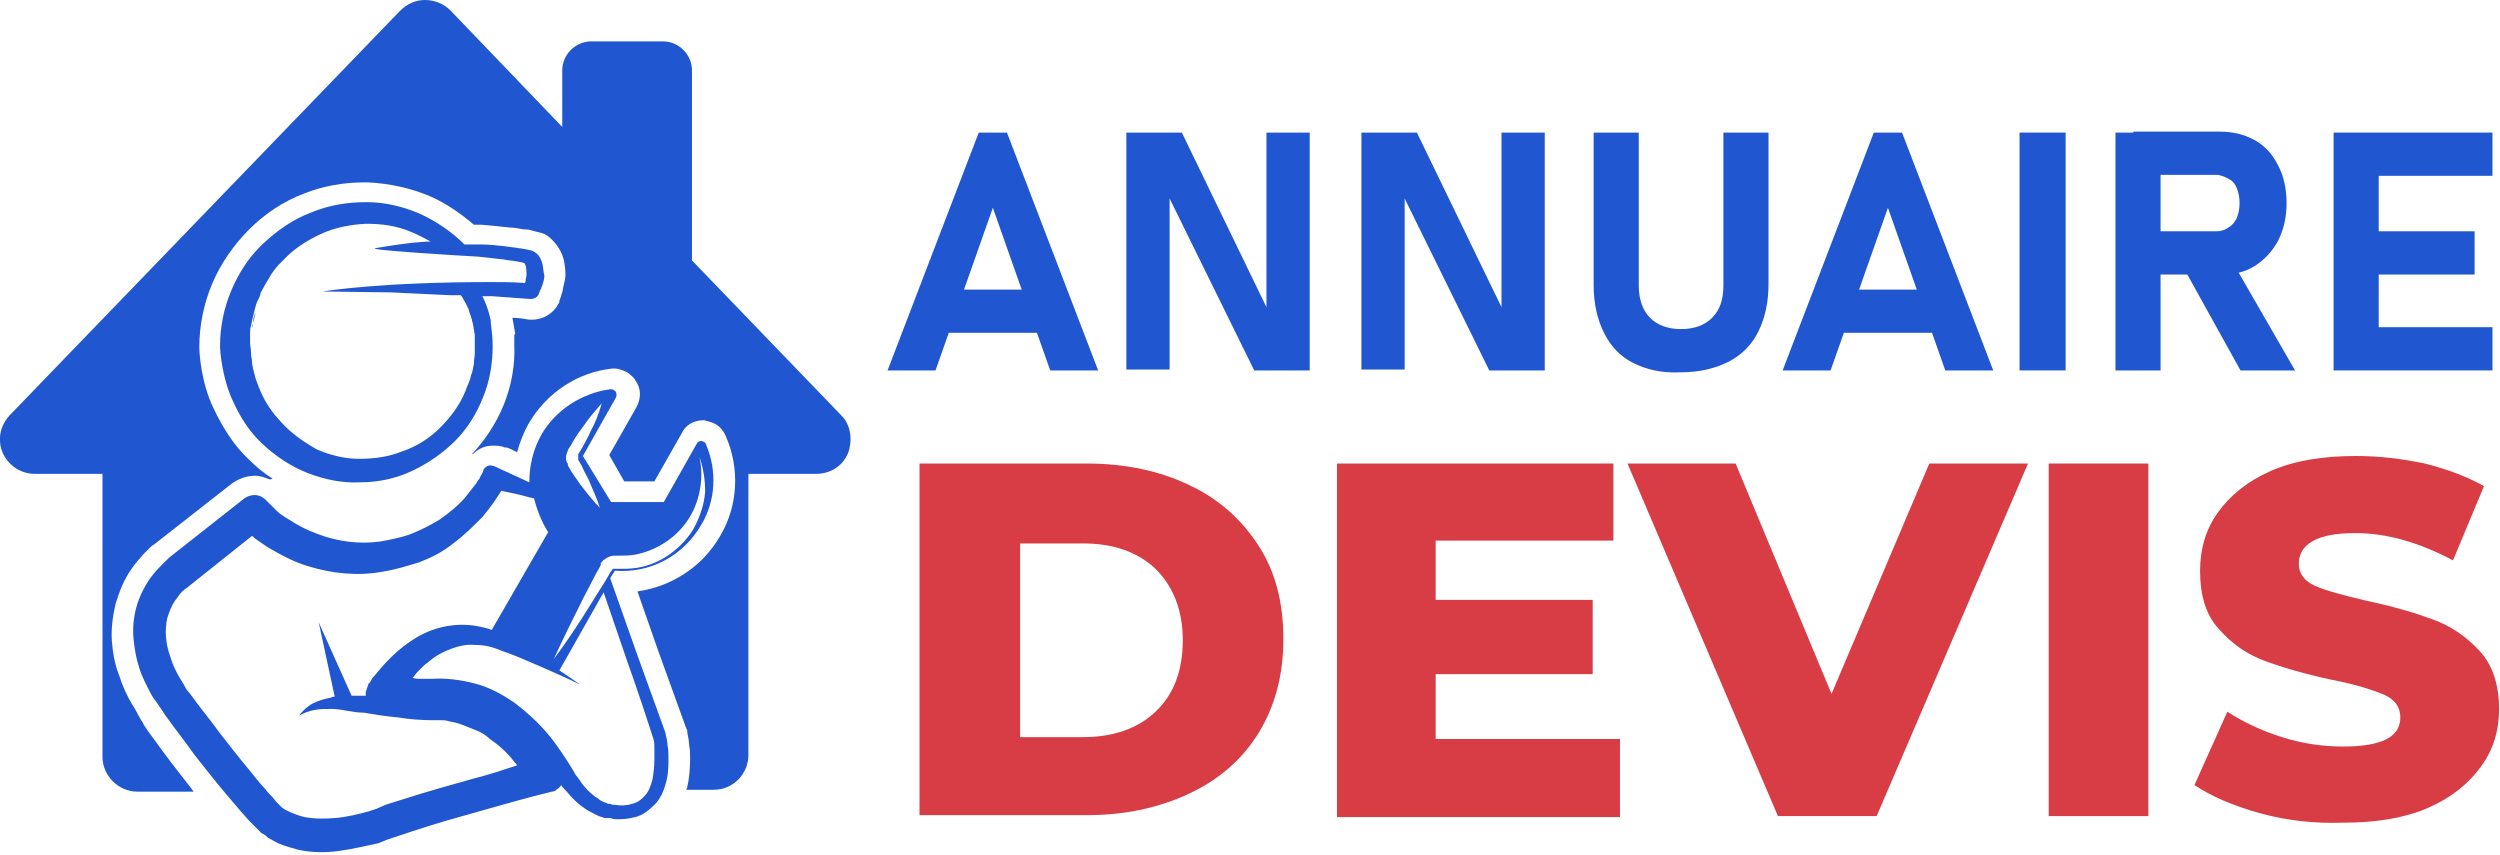
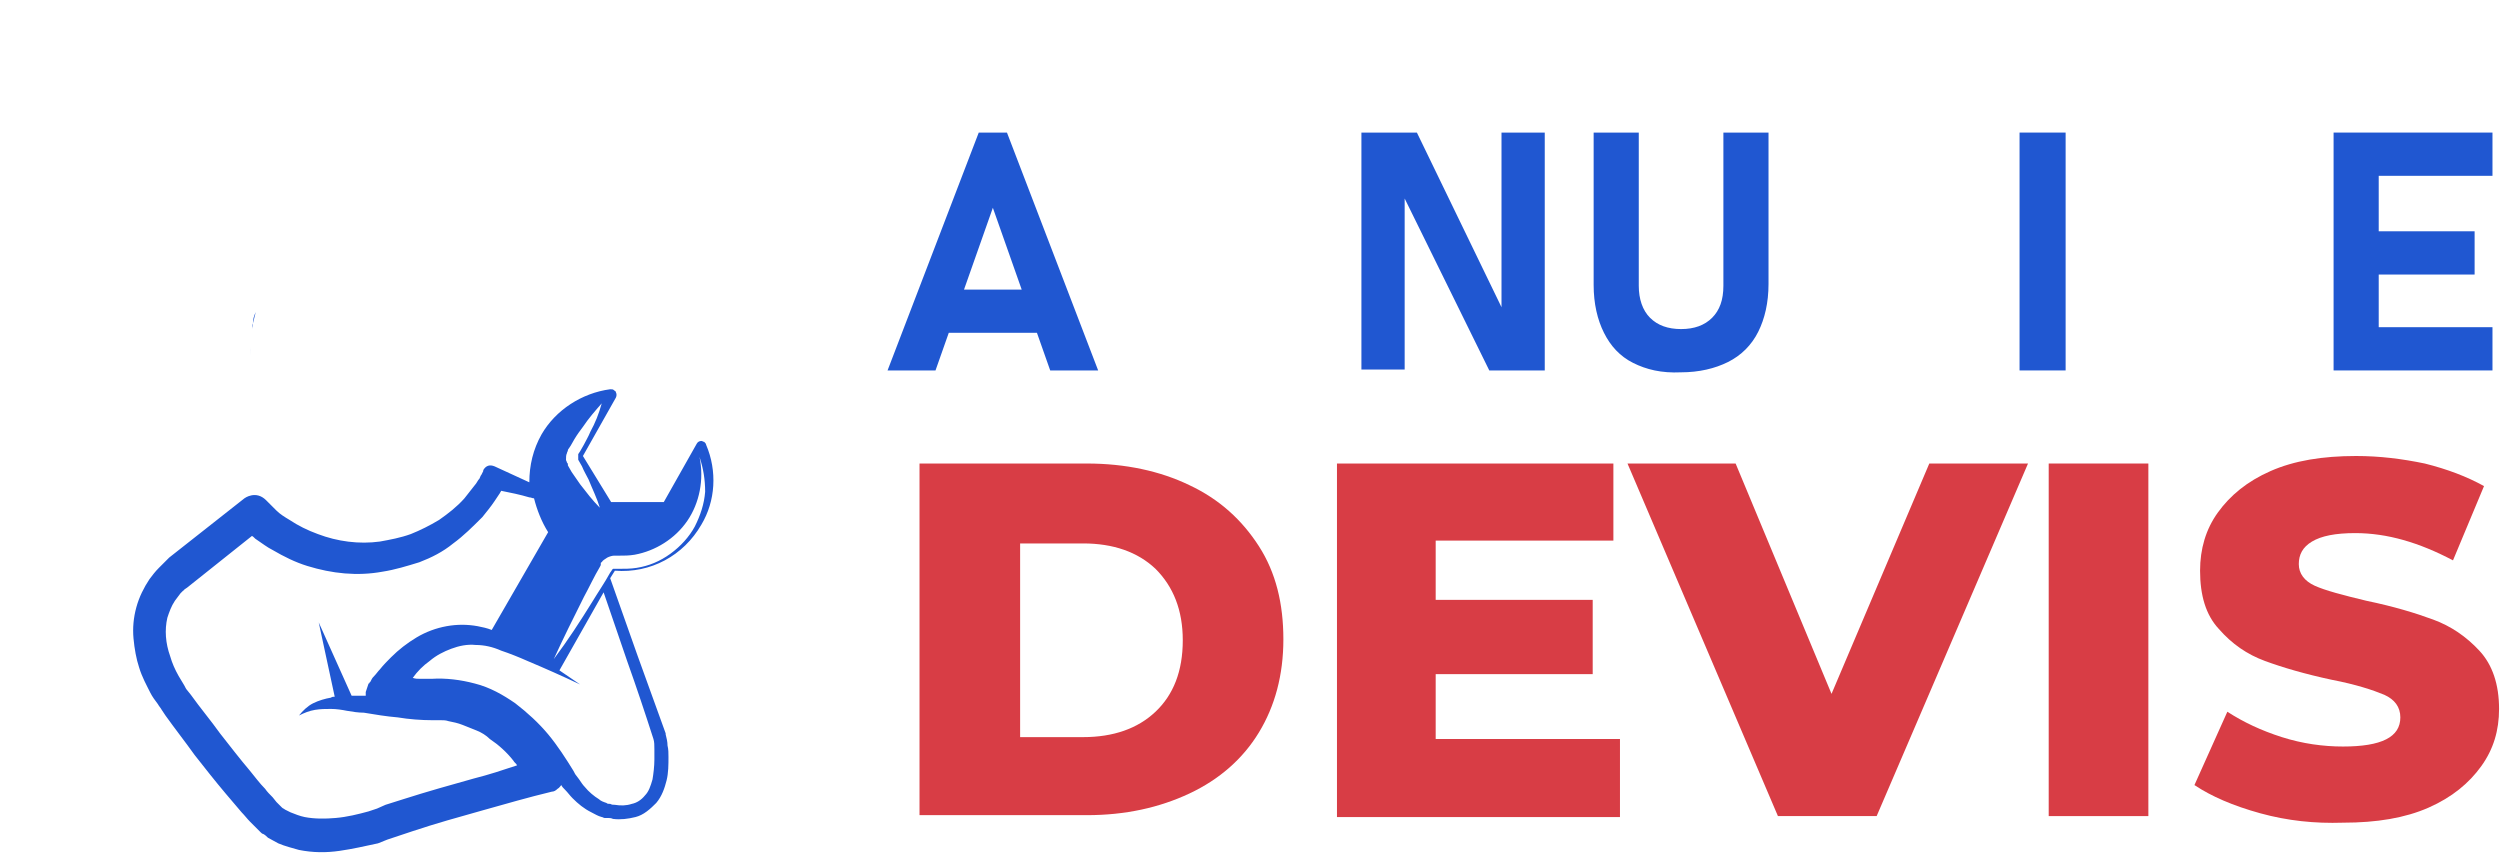
<svg xmlns="http://www.w3.org/2000/svg" version="1.1" id="Layer_1" x="0px" y="0px" width="265.9px" height="90.9px" viewBox="0 0 265.9 90.9" style="enable-background:new 0 0 265.9 90.9;" xml:space="preserve">
  <style type="text/css">
	.st0{fill:#2057D1;}
	.st1{fill:#D83D45;}
	.st2{fill:#2057D1;stroke:#295F69;stroke-width:0;stroke-linecap:round;stroke-linejoin:round;}
</style>
  <g>
    <path class="st0" d="M104.1,14.1h3l9.7,25.3h-5.1l-6.1-17.3l-6.1,17.3h-5.1L104.1,14.1z M99.1,30.8h13.3v4.6H99.1V30.8z" />
-     <path class="st0" d="M119.9,14.1h5.8l9.4,19.4l-0.4,0.5V14.1h4.6v25.3h-5.9l-9.4-19.1l0.4-0.5v19.5h-4.6V14.1z" />
    <path class="st0" d="M144.9,14.1h5.8l9.4,19.4l-0.4,0.5V14.1h4.6v25.3h-5.9L149,20.3l0.4-0.5v19.5h-4.6V14.1z" />
    <path class="st0" d="M173.7,38.6c-1.4-0.7-2.4-1.8-3.1-3.2s-1.1-3.1-1.1-5.1V14.1h4.8v16.3c0,1.4,0.4,2.6,1.2,3.4   c0.8,0.8,1.9,1.2,3.3,1.2c1.4,0,2.5-0.4,3.3-1.2c0.8-0.8,1.2-1.9,1.2-3.4V14.1h4.8v16.1c0,2-0.4,3.7-1.1,5.1s-1.8,2.5-3.2,3.2   c-1.4,0.7-3.1,1.1-5,1.1C176.7,39.7,175.1,39.3,173.7,38.6z" />
-     <path class="st0" d="M199.3,14.1h3l9.7,25.3h-5.1l-6.1-17.3l-6.1,17.3h-5.1L199.3,14.1z M194.3,30.8h13.3v4.6h-13.3V30.8z" />
-     <path class="st0" d="M219.7,39.4h-4.9V14.1h4.9V39.4z" />
-     <path class="st0" d="M225,14.1h4.8v25.3H225V14.1z M226.9,24.6h8.8c0.5,0,0.9-0.1,1.3-0.4c0.4-0.2,0.7-0.6,0.9-1   c0.2-0.5,0.3-1,0.3-1.6c0-0.6-0.1-1.1-0.3-1.6c-0.2-0.5-0.5-0.8-0.9-1c-0.4-0.2-0.8-0.4-1.3-0.4h-8.8v-4.6h9.2   c1.4,0,2.6,0.3,3.7,0.9c1.1,0.6,1.9,1.5,2.5,2.7c0.6,1.1,0.9,2.5,0.9,4c0,1.5-0.3,2.8-0.9,4c-0.6,1.1-1.4,2-2.5,2.7   s-2.3,0.9-3.7,0.9h-9.2V24.6z M232.2,28.4l5.1-0.8l6.8,11.8h-5.8L232.2,28.4z" />
+     <path class="st0" d="M219.7,39.4h-4.9V14.1h4.9z" />
    <path class="st0" d="M248.2,14.1h4.8v25.3h-4.8V14.1z M249.9,14.1h15.2v4.6h-15.2V14.1z M249.9,24.6h13.3v4.6h-13.3V24.6z    M249.9,34.8h15.2v4.6h-15.2V34.8z" />
    <path class="st1" d="M97.8,49.3h17.8c4.1,0,7.8,0.8,10.9,2.3c3.2,1.5,5.6,3.7,7.4,6.5c1.8,2.8,2.6,6.1,2.6,9.9   c0,3.8-0.9,7.1-2.6,9.9s-4.2,5-7.4,6.5c-3.2,1.5-6.8,2.3-10.9,2.3H97.8V49.3z M115.2,78.4c3.2,0,5.8-0.9,7.7-2.7   c1.9-1.8,2.9-4.3,2.9-7.6c0-3.2-1-5.7-2.9-7.6c-1.9-1.8-4.5-2.7-7.7-2.7h-6.7v20.6H115.2z" />
    <path class="st1" d="M172.3,78.7v8.2h-30.1V49.3h29.4v8.2h-18.9v6.3h16.7v7.9h-16.7v6.9H172.3z" />
    <path class="st1" d="M215.7,49.3l-16.1,37.5h-10.5l-16-37.5h11.5l10.2,24.5l10.4-24.5H215.7z" />
    <path class="st1" d="M217.9,49.3h10.6v37.5h-10.6V49.3z" />
    <path class="st1" d="M240.4,86.5c-2.9-0.8-5.2-1.8-7-3l3.5-7.8c1.7,1.1,3.6,2,5.8,2.7c2.2,0.7,4.4,1,6.5,1c4.1,0,6.1-1,6.1-3.1   c0-1.1-0.6-1.9-1.7-2.4c-1.2-0.5-3-1.1-5.6-1.6c-2.8-0.6-5.2-1.3-7.1-2c-1.9-0.7-3.5-1.8-4.9-3.4c-1.4-1.5-2-3.6-2-6.2   c0-2.3,0.6-4.4,1.9-6.2c1.3-1.8,3.1-3.3,5.6-4.4c2.5-1.1,5.5-1.6,9.1-1.6c2.5,0,4.9,0.3,7.3,0.8c2.4,0.6,4.5,1.4,6.3,2.4l-3.3,7.9   c-3.6-1.9-7-2.9-10.4-2.9c-2.1,0-3.6,0.3-4.6,0.9c-1,0.6-1.4,1.4-1.4,2.4s0.6,1.8,1.7,2.3c1.1,0.5,3,1,5.5,1.6   c2.9,0.6,5.2,1.3,7.1,2s3.5,1.8,4.9,3.3c1.4,1.5,2.1,3.6,2.1,6.2c0,2.3-0.6,4.3-1.9,6.1c-1.3,1.8-3.1,3.3-5.6,4.4   c-2.5,1.1-5.5,1.6-9.1,1.6C246.2,87.6,243.3,87.3,240.4,86.5z" />
  </g>
  <g>
-     <path class="st0" d="M90.2,48.2c-0.6,1.4-1.9,2.2-3.4,2.2h-7.2v29.9c0,2-1.6,3.7-3.7,3.7h-2.9c0-0.1,0.1-0.2,0.1-0.3   c0.2-0.9,0.3-1.9,0.3-3c0-0.5,0-1-0.1-1.4c0-0.4-0.1-0.9-0.2-1.4l0-0.1c0-0.1,0-0.2-0.1-0.3l-3-8.3l-2.2-6.3   c3.6-0.5,6.9-2.6,8.8-5.9c1.9-3.2,2.1-7.2,0.6-10.6c-0.2-0.5-0.6-1-1.1-1.3c-0.4-0.2-0.8-0.3-1.2-0.4h-0.1c-1,0-1.9,0.5-2.3,1.4   l-2.9,5.1l-3.2,0l-1.6-2.8l2.9-5.1c0.5-0.9,0.5-2-0.1-2.8c-0.2-0.4-0.5-0.6-0.9-0.9c-0.4-0.2-0.9-0.4-1.3-0.4c-0.1,0-0.2,0-0.3,0   c-3.7,0.4-7,2.6-8.9,5.9c-0.5,0.9-0.9,1.9-1.2,3c-0.6-0.3-1-0.5-1.1-0.5l-0.1,0l-0.1,0c-0.4-0.2-0.9-0.2-1.3-0.2   c-0.8,0-1.5,0.3-2.1,0.9l-0.1,0c1.4-1.5,2.6-3.3,3.4-5.3c0.8-2,1.2-4.2,1.1-6.3v0c0-0.4,0-0.7,0-1.1l0.1-0.1l-0.3-1.7   c0.6,0,1.2,0.1,1.8,0.2c0.1,0,0.2,0,0.3,0c1.2,0,2.3-0.7,2.8-1.7l0,0c0.1-0.1,0.1-0.2,0.1-0.3c0-0.1,0.1-0.2,0.1-0.3   c0.1-0.2,0.1-0.4,0.2-0.6c0.1-0.5,0.2-1,0.3-1.4c0.1-0.7,0-1.3-0.1-1.9c-0.2-1-0.8-1.9-1.5-2.5c-0.3-0.3-0.7-0.5-1.2-0.6   c-0.2,0-0.3-0.1-0.4-0.1l-0.4-0.1c-0.3-0.1-0.5-0.1-0.8-0.1c-0.5-0.1-1-0.2-1.5-0.2c-0.9-0.1-1.8-0.2-3-0.3h-0.8   c-1.4-1.2-3-2.3-4.6-3c-2.1-0.9-4.4-1.4-6.7-1.5c-0.1,0-0.2,0-0.4,0c-2.2,0-4.4,0.4-6.4,1.2c-2.1,0.8-4.1,2.1-5.8,3.8   c-1.6,1.6-3,3.6-3.9,5.7c-0.9,2.1-1.4,4.5-1.4,6.8c0,0.7,0.2,3.8,1.5,6.5c1,2.1,2.2,4,3.7,5.4c0.8,0.8,1.6,1.5,2.6,2.1l-0.3,0.1   c-0.5-0.2-1-0.4-1.6-0.4c-1.2,0-2.1,0.6-2.4,0.8l-8.3,6.5c-0.2,0.1-0.3,0.2-0.5,0.4c-0.2,0.2-0.5,0.5-0.7,0.7   c-0.4,0.5-0.9,1-1.2,1.5c-0.8,1.1-1.3,2.4-1.7,3.7c-0.3,1.3-0.5,2.7-0.4,4c0.1,1.2,0.3,2.5,0.8,3.7c0.3,1,0.8,2.1,1.4,3.1   c0.3,0.4,0.5,0.9,0.8,1.4c0.1,0.2,0.3,0.4,0.4,0.7l0.4,0.6c1.1,1.5,2.1,2.9,3.2,4.3c0.6,0.8,1.2,1.5,1.7,2.2h-6   c-2,0-3.7-1.7-3.7-3.7V50.4H3.7c-1.5,0-2.8-0.9-3.4-2.2c-0.6-1.4-0.3-2.9,0.7-4l41.5-43C43.3,0.4,44.2,0,45.2,0c1,0,2,0.4,2.7,1.1   l11.9,12.4v-6c0-1.7,1.4-3.1,3.1-3.1h7.6c1.7,0,3.1,1.4,3.1,3.1v20.2l15.9,16.5C90.5,45.2,90.7,46.8,90.2,48.2z" />
    <path class="st0" d="M75.1,47.3c0-0.1-0.1-0.2-0.2-0.3c-0.1,0-0.2-0.1-0.3-0.1c-0.2,0-0.4,0.1-0.5,0.3l-3.5,6.2l-5.6,0L62,48.5   l3.5-6.2c0.1-0.2,0.1-0.4,0-0.6c0-0.1-0.1-0.1-0.2-0.2c-0.1-0.1-0.2-0.1-0.4-0.1c-3,0.4-5.8,2.2-7.3,4.8c-0.9,1.6-1.3,3.3-1.3,5.1   c-1.3-0.6-3.7-1.7-3.7-1.7c-0.5-0.2-0.9-0.1-1.2,0.4l0,0.1l-0.1,0.2l-0.1,0.2c-0.1,0.1-0.1,0.2-0.2,0.4c-0.2,0.2-0.3,0.5-0.5,0.7   c-0.4,0.5-0.7,0.9-1.1,1.4c-0.8,0.9-1.7,1.6-2.7,2.3c-1,0.6-2,1.1-3,1.5c-1.1,0.4-2.2,0.6-3.3,0.8c-2.2,0.3-4.5,0-6.6-0.8   c-1.1-0.4-2.1-0.9-3-1.5c-0.5-0.3-1-0.6-1.4-1c-0.2-0.2-0.4-0.4-0.6-0.6c-0.1-0.1-0.2-0.2-0.3-0.3l-0.1-0.1l-0.1-0.1l0,0   c-1.1-1.1-2.3-0.2-2.3-0.2l-8,6.3l-0.2,0.2c-0.1,0.1-0.2,0.2-0.3,0.3c-0.2,0.2-0.4,0.4-0.6,0.6c-0.4,0.4-0.7,0.8-1,1.2   c-0.6,0.9-1.1,1.9-1.4,3c-0.3,1.1-0.4,2.2-0.3,3.3c0.1,1.1,0.3,2.2,0.6,3.1c0.3,1,0.8,1.9,1.2,2.7c0.2,0.4,0.5,0.8,0.8,1.2   c0.1,0.2,0.3,0.4,0.4,0.6l0.4,0.6c1,1.4,2.1,2.8,3.1,4.2c1.1,1.4,2.2,2.8,3.3,4.1c0.6,0.7,1.1,1.3,1.7,2c0.3,0.3,0.6,0.7,0.9,1   l0.5,0.5l0.2,0.2l0.2,0.2l0,0l0,0l0.1,0.1c0,0,0.1,0.1,0.1,0.1c0.1,0.1,0.2,0.2,0.3,0.2c0.2,0.1,0.4,0.3,0.5,0.4   c0.4,0.2,0.7,0.4,1.1,0.6c0.7,0.3,1.5,0.5,2.2,0.7c1.5,0.3,2.9,0.3,4.3,0.1c1.4-0.2,2.7-0.5,4.1-0.8l0.5-0.2l0.5-0.2l2.7-0.9   c2.4-0.8,4.9-1.5,7.4-2.2c2.5-0.7,4.9-1.4,7.4-2l0,0c0.2,0,0.4-0.1,0.6-0.3c0.2-0.1,0.3-0.3,0.4-0.4c0.1,0.2,0.2,0.3,0.4,0.5   c0.3,0.3,0.5,0.6,0.8,0.9c0.6,0.6,1.2,1.1,2,1.5c0.4,0.2,0.7,0.4,1.1,0.5c0.1,0,0.2,0.1,0.3,0.1l0.1,0l0,0l0.2,0   c0.2,0,0.4,0,0.6,0.1c0.8,0.1,1.6,0,2.4-0.2c0.4-0.1,0.8-0.3,1.2-0.6c0.4-0.3,0.7-0.6,1-0.9c0.6-0.7,0.9-1.6,1.1-2.4   c0.2-0.8,0.2-1.7,0.2-2.5c0-0.4,0-0.8-0.1-1.2c0-0.4-0.1-0.8-0.2-1.2v0c0,0,0-0.1,0-0.1l-3-8.3l-2.9-8.2l0.5-0.8   c3.8,0.3,7.3-1.6,9.2-4.9C76.1,53.3,76.3,50.1,75.1,47.3z M60.3,48.2c0-0.1,0.1-0.2,0.1-0.3c0-0.1,0.1-0.2,0.1-0.2l0.2-0.3l0.4-0.7   c0.3-0.5,0.6-0.9,0.9-1.3c0.6-0.9,1.3-1.7,2-2.5c-0.3,1.1-0.7,2.1-1.2,3c-0.2,0.5-0.5,1-0.7,1.4l-0.4,0.7l-0.2,0.3   c0,0.1,0,0.1,0,0.1c0,0,0,0,0,0.1c0,0,0,0.1,0,0.2c0,0,0,0.1,0,0.1c0,0,0,0,0,0l0,0.1c0.1,0.2,0.3,0.5,0.4,0.7   c0.2,0.5,0.5,1,0.7,1.4c0.4,1,0.9,2,1.2,3c-0.8-0.8-1.4-1.6-2.1-2.5c-0.3-0.4-0.6-0.9-0.9-1.3c-0.1-0.2-0.3-0.5-0.4-0.7l0-0.1l0,0   c0-0.1,0-0.1-0.1-0.2c0-0.1-0.1-0.2-0.1-0.3C60.2,48.6,60.2,48.4,60.3,48.2z M50.4,82.8c-2.5,0.7-5,1.4-7.5,2.2l-1.9,0.6L40.1,86   l-0.9,0.3c-1.1,0.3-2.3,0.6-3.5,0.7c-1.1,0.1-2.3,0.1-3.3-0.1c-0.5-0.1-1-0.3-1.5-0.5c-0.2-0.1-0.4-0.2-0.6-0.3   c-0.1-0.1-0.2-0.1-0.3-0.2c0,0-0.1-0.1-0.1-0.1l0,0l-0.1-0.1l-0.2-0.2l-0.2-0.2L29,84.8c-0.3-0.3-0.6-0.6-0.8-0.9   c-0.6-0.6-1.1-1.3-1.6-1.9c-1.1-1.3-2.1-2.6-3.2-4c-1-1.4-2.1-2.7-3.1-4.1l-0.4-0.5c-0.1-0.1-0.2-0.3-0.3-0.5   c-0.2-0.3-0.4-0.7-0.6-1c-0.4-0.7-0.7-1.4-0.9-2.1c-0.5-1.4-0.6-2.8-0.3-4.1c0.2-0.6,0.4-1.2,0.8-1.8c0.2-0.3,0.4-0.5,0.6-0.8   c0.1-0.1,0.2-0.2,0.3-0.3c0.1,0,0.1-0.1,0.1-0.1l0.3-0.2l6.9-5.5c0.2,0.1,0.3,0.3,0.5,0.4c0.6,0.4,1.1,0.8,1.7,1.1   c1.2,0.7,2.4,1.3,3.7,1.7c2.6,0.8,5.3,1.1,8,0.6c1.3-0.2,2.6-0.6,3.9-1c1.3-0.5,2.5-1.1,3.6-2c1.1-0.8,2.1-1.8,3.1-2.8   c0.4-0.5,0.9-1.1,1.3-1.7c0.2-0.3,0.4-0.6,0.6-0.9c0-0.1,0.1-0.1,0.1-0.2c1,0.2,2,0.4,3,0.7c0.2,0,0.3,0.1,0.5,0.1   c0.3,1.2,0.8,2.5,1.5,3.6l-6,10.4c-0.5-0.2-1-0.3-1.5-0.4c-1.1-0.2-2.2-0.2-3.3,0c-1.1,0.2-2.2,0.6-3.2,1.2c-1,0.6-1.9,1.3-2.7,2.1   c-0.4,0.4-0.8,0.8-1.2,1.3c-0.2,0.2-0.4,0.5-0.6,0.7c-0.1,0.1-0.2,0.2-0.3,0.4l-0.1,0.2l-0.1,0.1c0,0,0,0.1-0.1,0.1l0,0   c-0.1,0.3-0.2,0.6-0.3,0.9c0,0.1,0,0.2,0,0.4h0c-0.5,0-1,0-1.5,0l-3.5-7.8l1.7,7.9c-0.1,0-0.3,0-0.4,0.1c-0.6,0.1-1.3,0.3-1.9,0.6   c-0.6,0.3-1.1,0.8-1.5,1.3c0.6-0.3,1.1-0.5,1.7-0.6c0.6-0.1,1.1-0.1,1.7-0.1c0.6,0,1.2,0.1,1.7,0.2c0.6,0.1,1.2,0.2,1.8,0.2   c1.2,0.2,2.4,0.4,3.6,0.5c1.2,0.2,2.5,0.3,3.7,0.3l0.9,0c0.3,0,0.5,0,0.8,0.1c0.5,0.1,1,0.2,1.5,0.4c0.5,0.2,1,0.4,1.5,0.6   c0.5,0.2,1,0.5,1.4,0.9c0.9,0.6,1.8,1.4,2.5,2.3c0.1,0.2,0.3,0.3,0.4,0.5C53.5,81.9,52,82.4,50.4,82.8z M66.7,70.3   c1,2.8,1.9,5.5,2.8,8.3c0.1,0.3,0.1,0.7,0.1,1.1c0,0.4,0,0.7,0,1.1c0,0.7-0.1,1.5-0.2,2.1c-0.2,0.7-0.4,1.3-0.8,1.7   c-0.4,0.5-0.9,0.8-1.4,0.9c-0.6,0.2-1.2,0.2-1.8,0.1c-0.2,0-0.3,0-0.5-0.1c-0.2,0-0.3,0-0.4-0.1c-0.3-0.1-0.6-0.2-0.8-0.4   c-0.5-0.3-1.1-0.8-1.5-1.3c-0.2-0.2-0.4-0.5-0.6-0.8c-0.1-0.1-0.2-0.3-0.3-0.4c-0.1-0.1-0.2-0.3-0.3-0.5c-0.8-1.3-1.7-2.7-2.7-3.9   c-1-1.2-2.2-2.3-3.5-3.3c-1.3-0.9-2.7-1.7-4.3-2.1c-1.5-0.4-3.1-0.6-4.6-0.5c-0.4,0-0.8,0-1.2,0c-0.3,0-0.5,0-0.8-0.1   c0.5-0.7,1.1-1.3,1.8-1.8c0.7-0.6,1.5-1,2.3-1.3c0.8-0.3,1.7-0.5,2.6-0.4c0.9,0,1.8,0.2,2.7,0.6c0.9,0.3,1.9,0.7,2.8,1.1   c1.9,0.8,3.7,1.6,5.6,2.5c-0.7-0.5-1.5-1-2.2-1.5l4.7-8.3C65,65.4,65.9,67.9,66.7,70.3z M75,52.3c-0.1,1.3-0.5,2.5-1.1,3.7   c-0.6,1.1-1.5,2.1-2.6,2.9c-1.1,0.8-2.3,1.3-3.6,1.5c-0.6,0.1-1.3,0.1-2,0.1l-0.2,0l-0.1,0h0c-0.1,0-0.1,0-0.2,0   c0,0-0.1,0.1-0.1,0.1c0,0-0.1,0.2-0.2,0.3c-0.6,1.1-1.3,2.1-1.9,3.1c-1.3,2.1-2.6,4.1-4.1,6.1c1-2.2,2.1-4.4,3.2-6.6   c0.6-1.1,1.1-2.2,1.7-3.2l0.1-0.2l0,0l0-0.1c0,0,0,0,0-0.1c0,0,0-0.1,0.1-0.1c0.1-0.2,0.3-0.3,0.6-0.5c0.2-0.1,0.5-0.2,0.7-0.2   c0.1,0,0.1,0,0.2,0h0.1l0.2,0c0.6,0,1.1,0,1.7-0.1c2.2-0.4,4.3-1.7,5.6-3.6c1.3-1.9,1.8-4.4,1.3-6.8C74.8,49.8,75,51,75,52.3z" />
    <path class="st0" d="M26.6,36.8c0,0.1,0,0.5,0.1,1C26.6,37.3,26.6,37,26.6,36.8c0-0.2,0-0.5,0-0.7C26.6,36.4,26.6,36.6,26.6,36.8z" />
    <path class="st0" d="M26.9,34.4c0,0.2-0.1,0.4-0.1,0.6C26.8,34.8,26.8,34.6,26.9,34.4c0.1-0.4,0.2-0.8,0.3-1.2   C27,33.6,26.9,34,26.9,34.4z" />
    <path class="st0" d="M29.2,44.2c0.2,0.3,0.5,0.6,0.8,0.9h0C29.7,44.8,29.4,44.5,29.2,44.2z" />
-     <path class="st0" d="M57.7,28.1c-0.1-0.4-0.3-0.9-0.7-1.2l0,0c-0.1-0.1-0.2-0.1-0.3-0.2c-0.1,0-0.2-0.1-0.4-0.1l-0.4-0.1   c-0.2,0-0.5-0.1-0.7-0.1c-0.5-0.1-0.9-0.1-1.4-0.2C52.9,26.1,52,26,51,26c-0.1,0-0.8,0-1.6,0c-1.3-1.3-2.9-2.4-4.6-3.2   C43,22,41,21.5,39,21.5c-2,0-4,0.3-5.9,1.1c-1.9,0.7-3.6,1.9-5.1,3.3c-1.5,1.4-2.6,3.1-3.4,5c-0.8,1.9-1.2,3.9-1.2,6   c0,0.3,0.2,3.2,1.3,5.6c0.8,1.8,1.8,3.4,3.2,4.7c1.4,1.3,3,2.4,4.8,3.1c1.8,0.7,3.7,1.1,5.6,1c1.9,0,3.8-0.4,5.5-1.2   c1.7-0.8,3.3-1.9,4.6-3.2c1.3-1.3,2.3-2.9,3-4.7c0.7-1.7,1-3.6,1-5.4v0c0-0.8-0.1-1.7-0.2-2.5c0,0,0,0,0,0c0-0.1,0-0.1,0-0.2   c0,0,0,0,0,0c-0.3-1.4-0.7-2.2-0.9-2.6c0.5,0,0.9,0,1,0c1.4,0.1,2.8,0.2,4.1,0.3c0.3,0,0.7-0.1,0.9-0.5l0,0c0-0.1,0.1-0.2,0.1-0.3   c0-0.1,0.1-0.2,0.1-0.2c0.1-0.2,0.1-0.3,0.2-0.5c0.1-0.3,0.2-0.7,0.2-1C57.8,29,57.8,28.6,57.7,28.1z M56,29.2   c0,0.2-0.1,0.5-0.1,0.7c0,0.1,0,0.1-0.1,0.2h0C54.6,30,53.4,30,52.2,30c-11.5,0-17.2,0.9-17.9,1c0.7,0,6.6,0.1,7.3,0.1l2.1,0.1   l4.2,0.2c0.1,0,0.5,0,1.1,0c0.2,0.2,0.3,0.5,0.5,0.8c0.1,0.2,0.2,0.4,0.3,0.6c0.1,0.2,0.1,0.4,0.2,0.6c0,0.1,0.1,0.2,0.1,0.3   c0,0,0,0,0,0c0,0.1,0.1,0.2,0.1,0.4c0,0.1,0.1,0.2,0.1,0.4c0.1,0.4,0.1,0.7,0.2,1.1c0,0.1,0,0.2,0,0.3c0,0.3,0,0.7,0,1   c0,0.2,0,0.4,0,0.6c0,0.4-0.1,0.8-0.1,1.2c-0.1,0.4-0.1,0.8-0.3,1.2c-0.1,0.6-0.4,1.1-0.6,1.7c-0.6,1.5-1.6,2.8-2.7,3.9   c-1.1,1.1-2.5,2-4,2.5c-1.5,0.6-3,0.8-4.6,0.8c-1.6,0-3.1-0.4-4.5-1C32.3,47,31,46.1,30,45c-0.3-0.3-0.5-0.6-0.8-0.9   c-0.7-0.9-1.3-1.9-1.7-3c-0.1-0.3-0.2-0.5-0.3-0.8c-0.1-0.3-0.1-0.5-0.2-0.7c0-0.1,0-0.2-0.1-0.4c0-0.2-0.1-0.5-0.1-0.7   c0-0.3-0.1-0.6-0.1-0.9c0-0.5-0.1-0.9-0.1-1c0-0.2,0-0.5,0-0.7c0-0.2,0-0.4,0-0.6c0-0.2,0-0.4,0.1-0.6c0-0.2,0.1-0.4,0.1-0.6   c0.1-0.4,0.2-0.8,0.3-1.2c0.1-0.4,0.2-0.8,0.4-1.1c0.1-0.2,0.2-0.4,0.2-0.6c0.3-0.6,0.6-1.1,0.9-1.6c0.1-0.2,0.2-0.3,0.3-0.5   c0.2-0.3,0.5-0.7,0.8-1c0.1-0.1,0.3-0.3,0.4-0.4c1.1-1.2,2.5-2.1,4-2.8c1.5-0.7,3.1-1,4.8-1.1c1.7,0,3.3,0.2,4.9,0.9   c0.7,0.3,1.3,0.6,2,1c-0.2,0-0.3,0-0.4,0c-1.9,0.1-3.7,0.4-5.5,0.7c-0.9,0.2,9.2,0.8,11,0.9c0.9,0.1,1.8,0.2,2.7,0.3   c0.4,0.1,0.9,0.1,1.3,0.2c0.2,0,0.4,0.1,0.6,0.1l0.3,0.1c0,0,0,0,0,0c0,0,0,0.1,0.1,0.2C56,28.7,56,28.9,56,29.2z" />
  </g>
</svg>